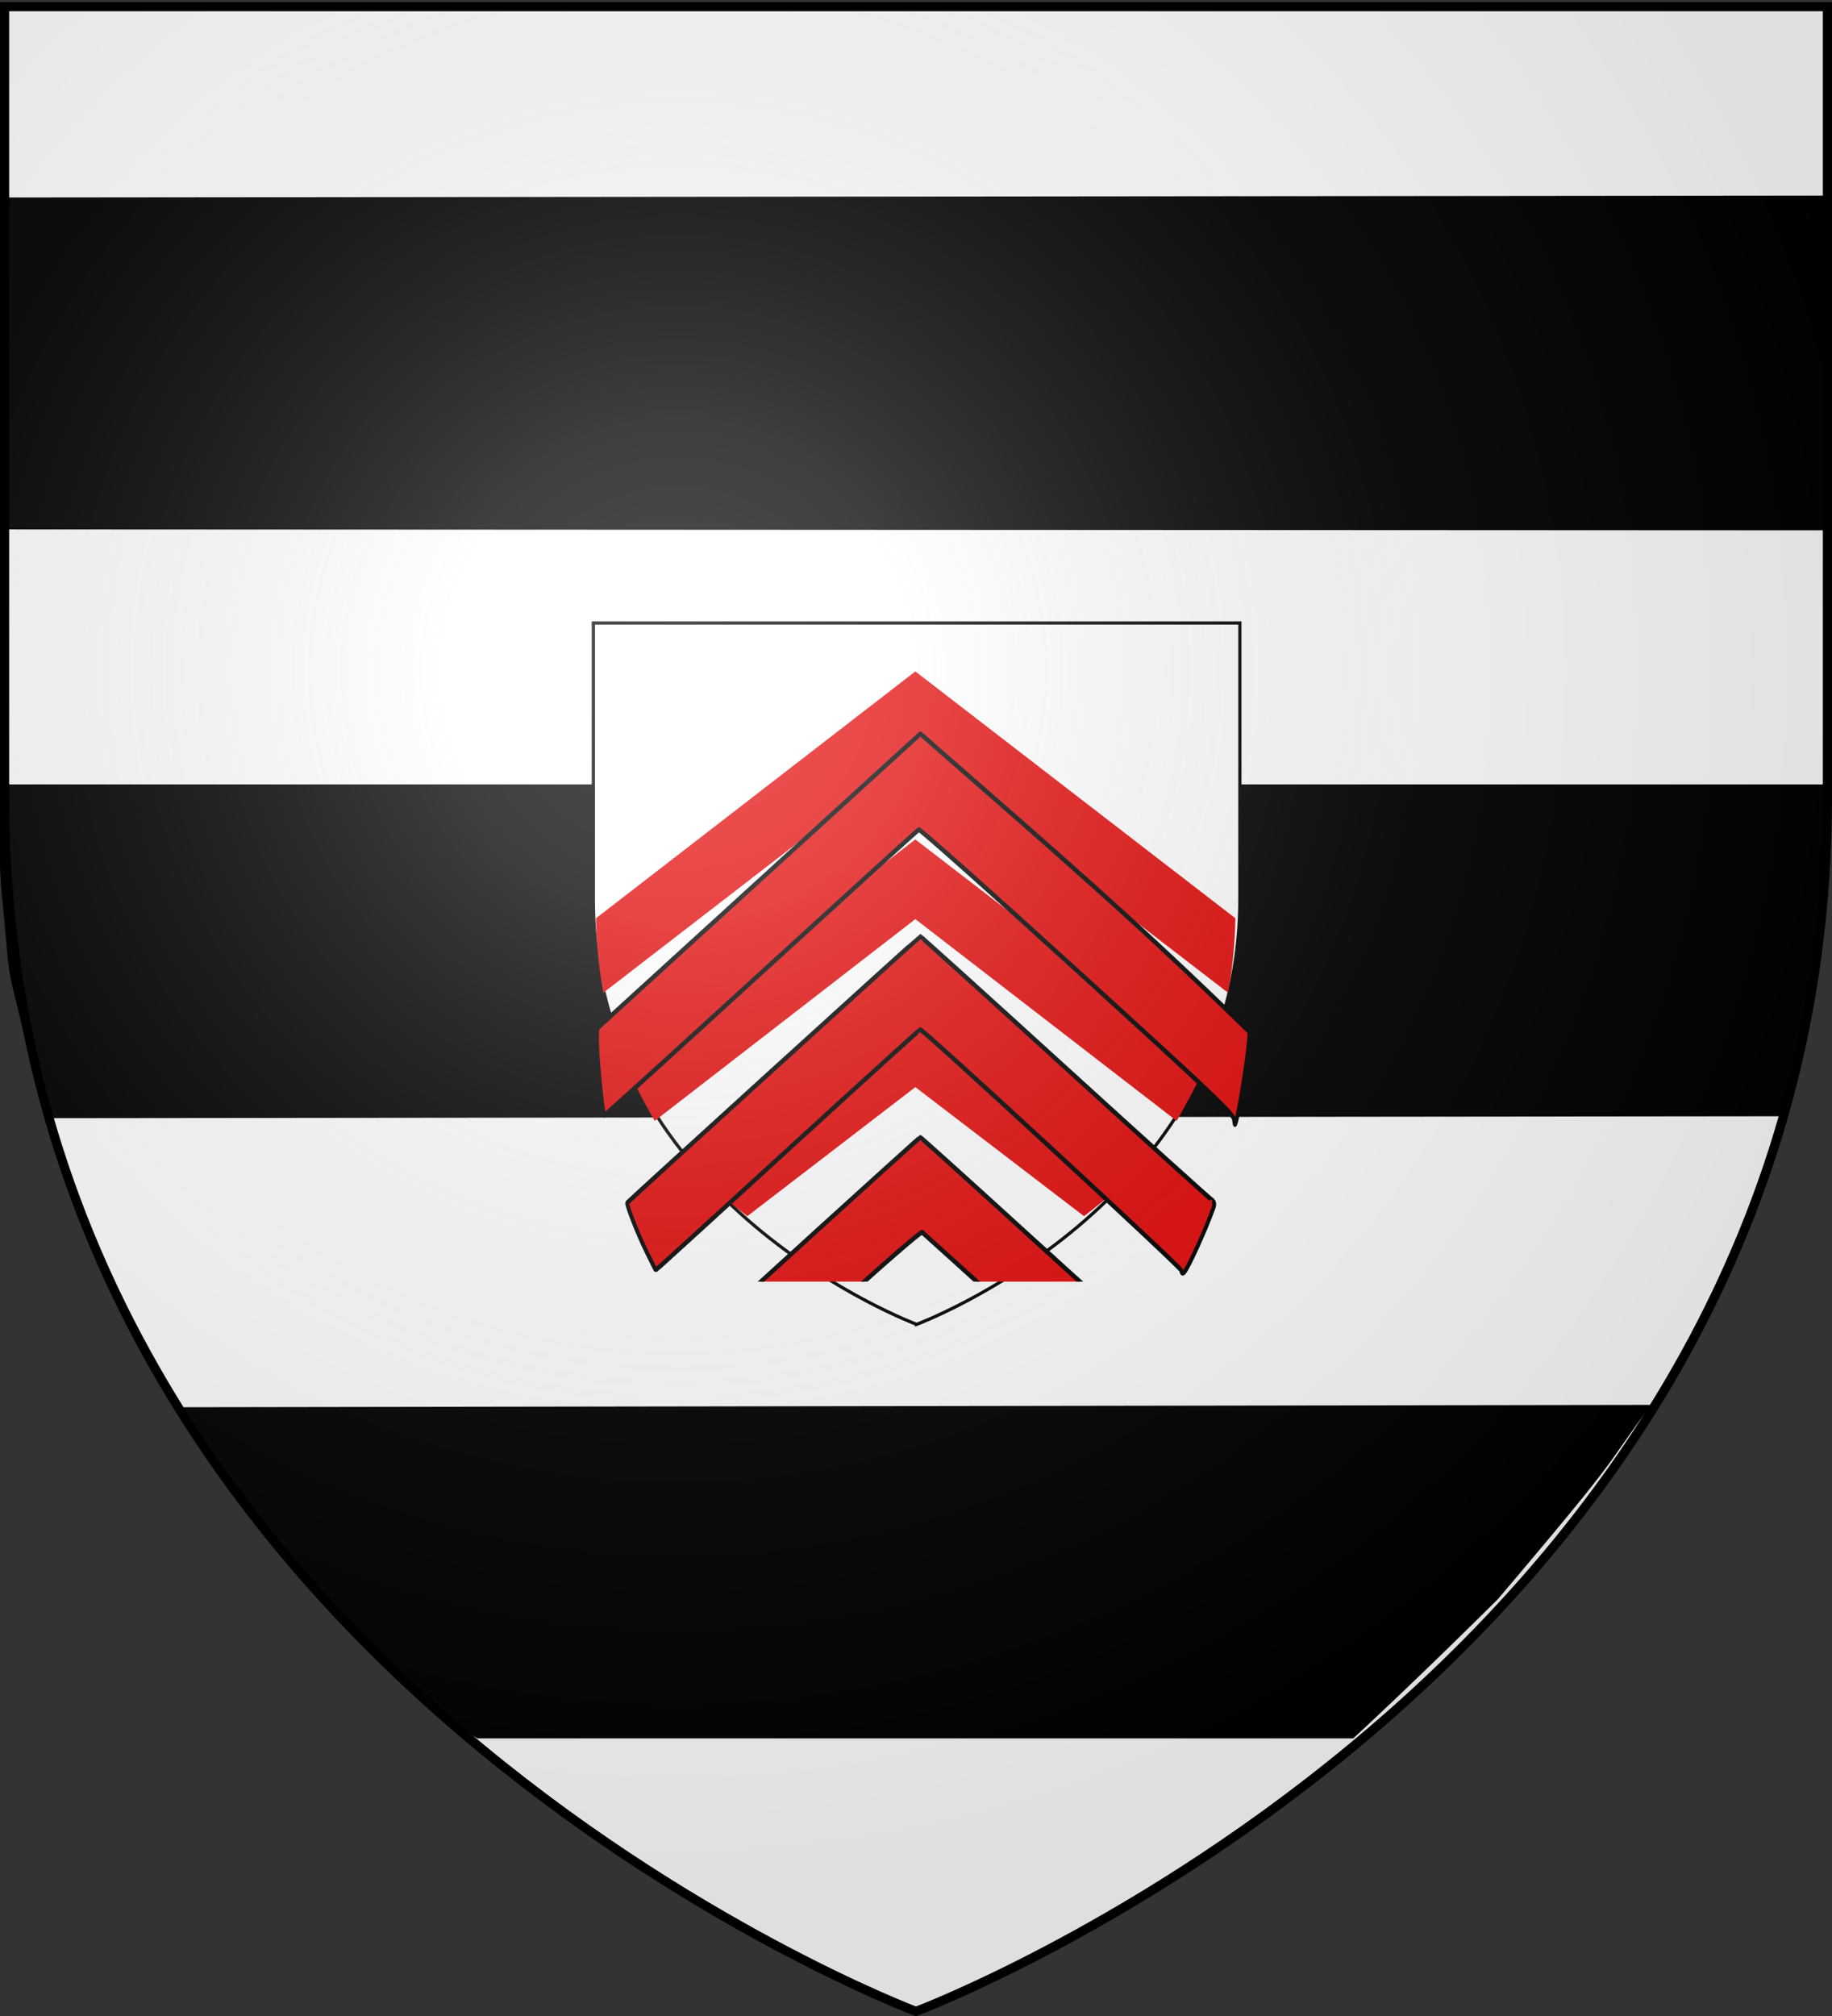
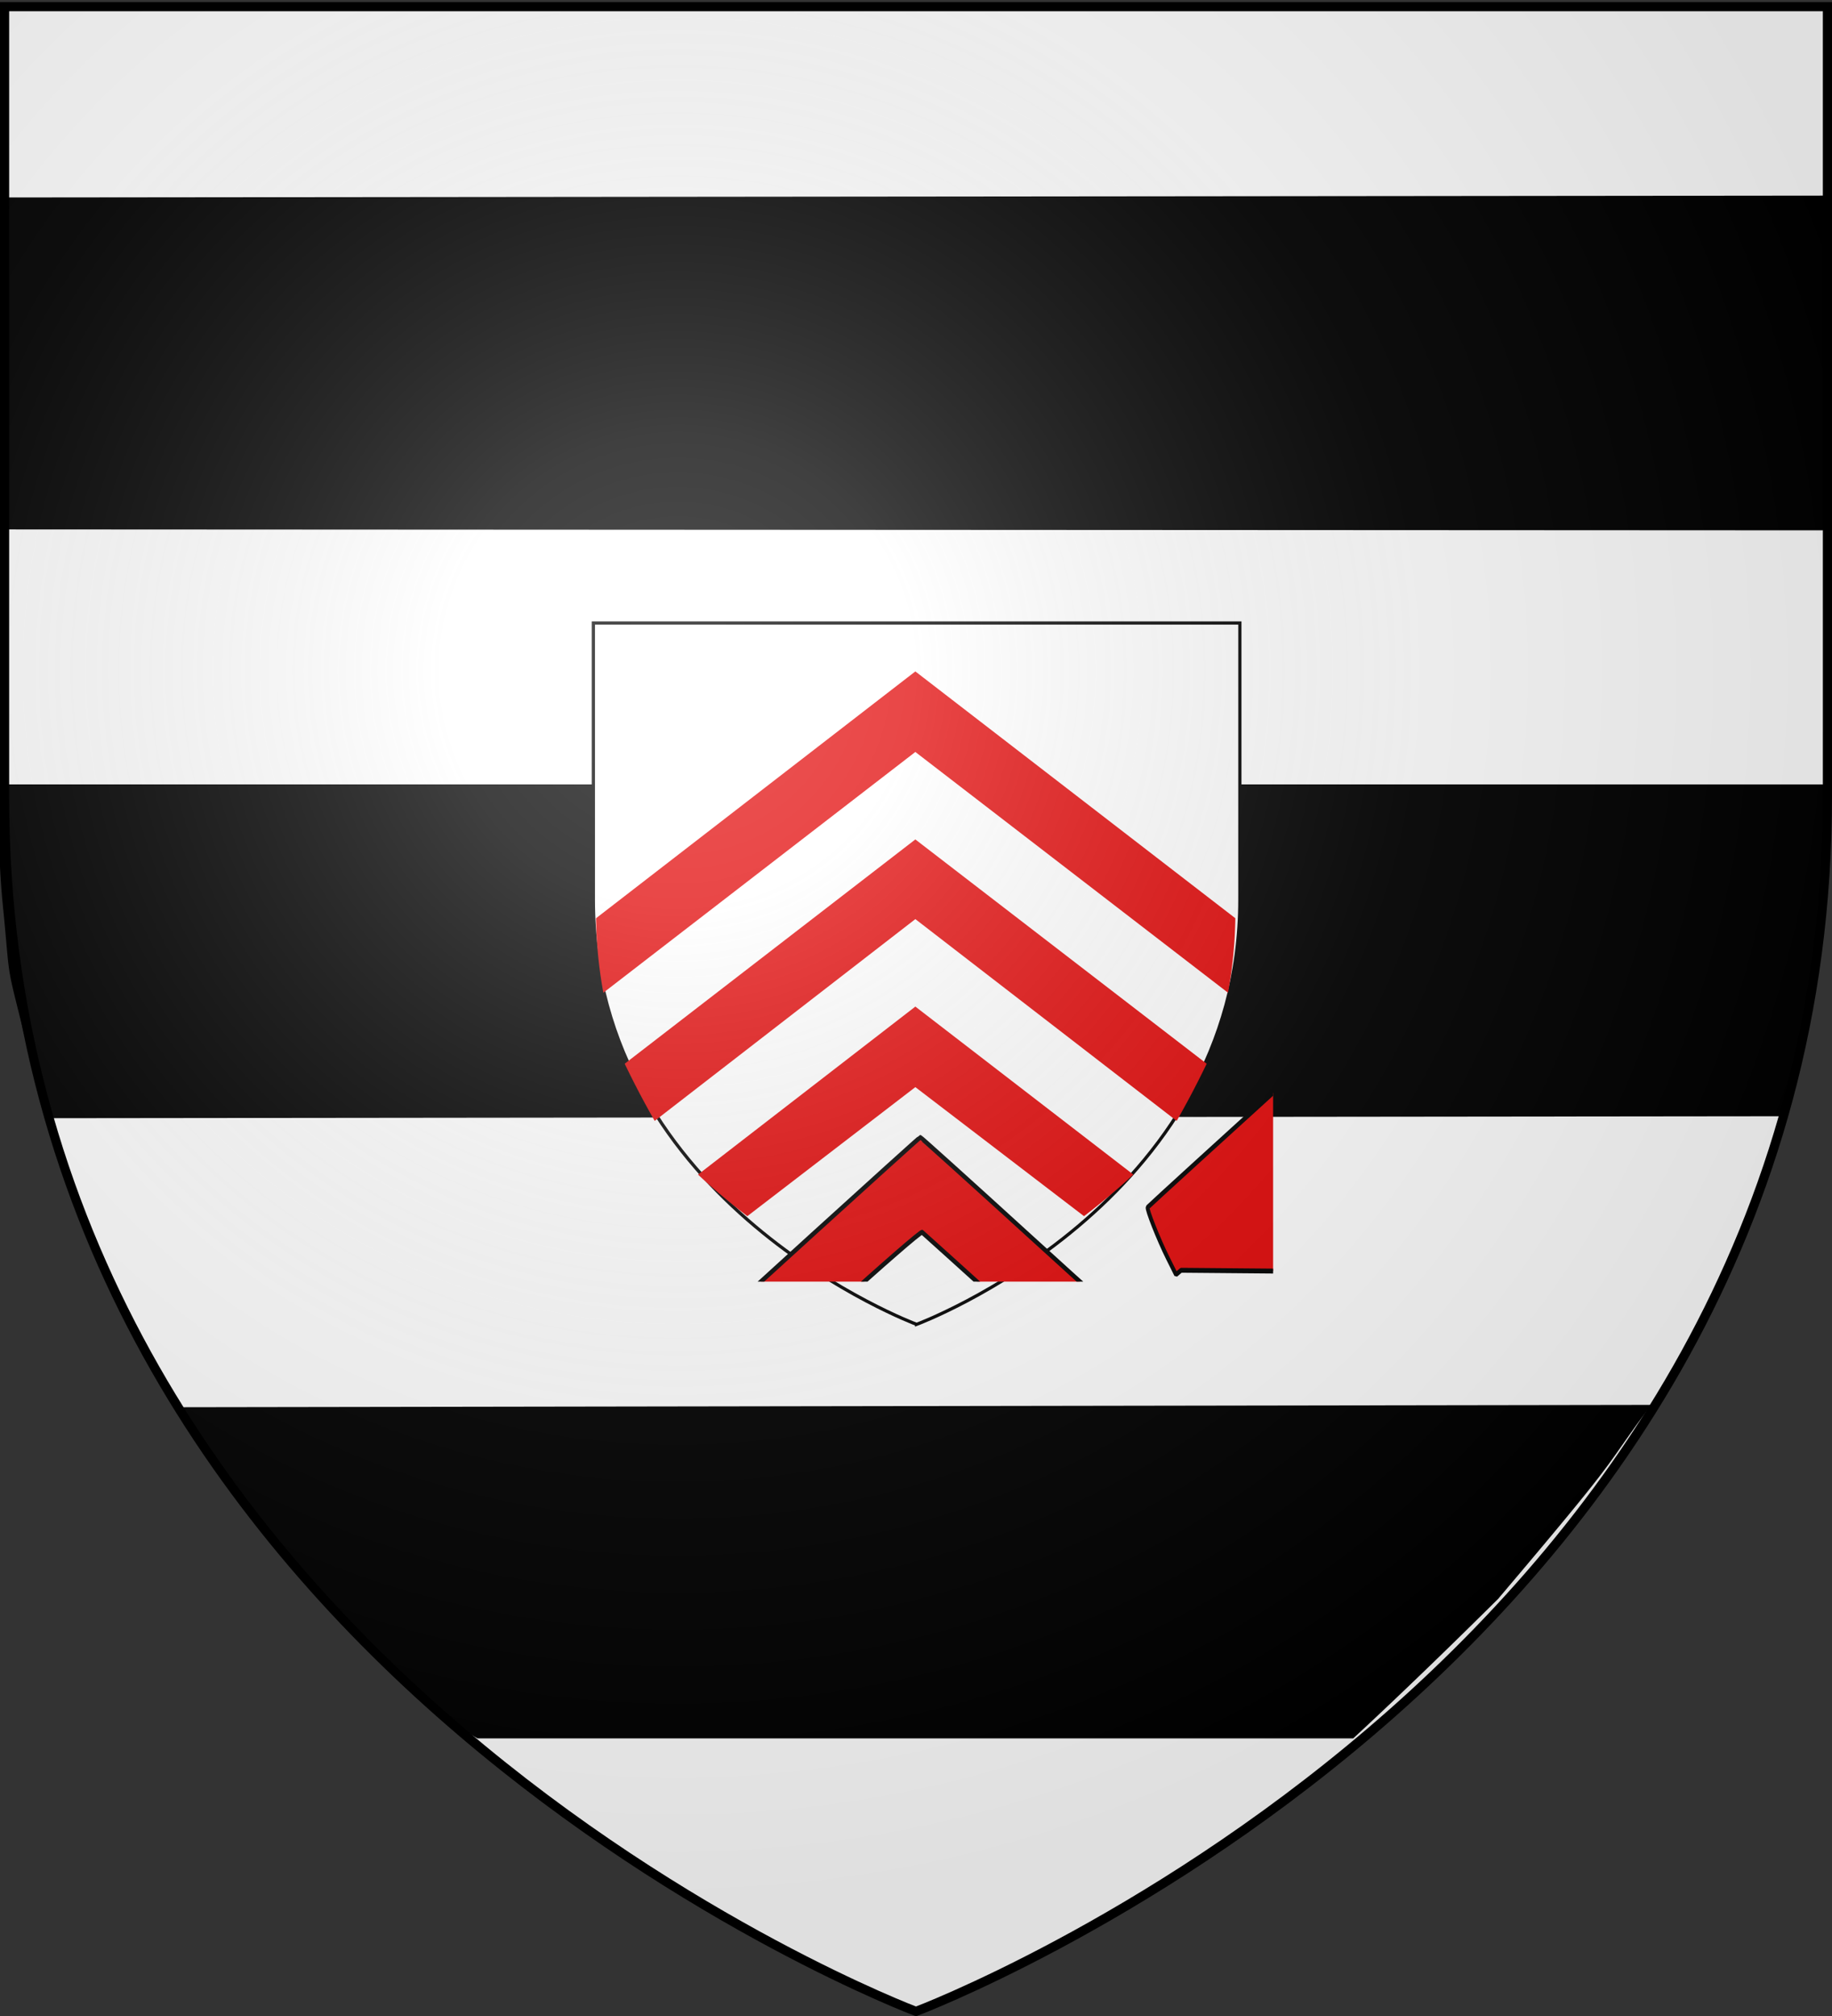
<svg xmlns="http://www.w3.org/2000/svg" xmlns:xlink="http://www.w3.org/1999/xlink" width="600" height="660" version="1.0">
  <rect width="100%" height="100%" fill="#333333" stroke="none" />
  <desc>Flag of Canton of Valais (Wallis)</desc>
  <defs>
    <clipPath id="f" clipPathUnits="userSpaceOnUse">
      <path d="M-2.931-1.211H10.81v4.648H-2.931z" />
    </clipPath>
    <clipPath id="e" clipPathUnits="userSpaceOnUse">
      <path d="M316.063 284.606h113.386V148.543H316.063z" clip-rule="evenodd" />
    </clipPath>
    <clipPath id="d" clipPathUnits="userSpaceOnUse">
      <path d="M.03 0h1488.18v595.26H.03z" />
    </clipPath>
    <clipPath id="c" clipPathUnits="userSpaceOnUse">
      <path d="M316.063 284.606h113.386V148.543H316.063z" clip-rule="evenodd" />
    </clipPath>
    <radialGradient xlink:href="#b" id="g" cx="221.445" cy="226.331" r="300" fx="221.445" fy="226.331" gradientTransform="matrix(1.353 0 0 1.349 -77.63 -85.747)" gradientUnits="userSpaceOnUse" />
    <linearGradient id="b">
      <stop offset="0" style="stop-color:white;stop-opacity:.314" />
      <stop offset=".19" style="stop-color:white;stop-opacity:.251" />
      <stop offset=".6" style="stop-color:#6b6b6b;stop-opacity:.125" />
      <stop offset="1" style="stop-color:black;stop-opacity:.125" />
    </linearGradient>
  </defs>
  <g style="display:inline">
    <path d="M300 658.5s298.5-112.32 298.5-397.772V2.176H1.5v258.552C1.5 546.18 300 658.5 300 658.5" style="fill:#fff;fill-opacity:1;fill-rule:evenodd;stroke:none;stroke-width:1px;stroke-linecap:butt;stroke-linejoin:miter;stroke-opacity:1" />
    <g style="fill:#000">
      <g style="fill:#000;display:inline">
        <g style="fill:#000;stroke:#000;stroke-width:2.946;stroke-miterlimit:4;stroke-dasharray:none;stroke-opacity:1">
          <path d="M1.608 226.77s-.62 18.462 1.218 36.285c2.385 23.118 1.047 17.862 5.494 35.026.819 3.158 7.953 31.114 7.953 31.114l567.574-.615c.32-.7 1.133-2.716 3.445-13.778.09-.435 1.68-7.105 1.77-7.55a634 634 0 0 0 5.403-31.447c1.818-12.553 1.925-22.142 2.396-29.368.874-13.422.897-18.693.617-19.668zM.39 41.47v36.286c0 23.474.462 45.7.015 65.56l596.45.294c-.447-22.503-.594-42.674-.594-66.147v-36.58zM114.667 488.573c21.335 21.74 39.124 34.703 42.561 36.416h285.87s18.77-16.612 46.956-43.597c40.472-46.063 33.362-39.25 48.19-58.737l-477.629.731s34.512 46.077 54.052 65.187z" style="fill:#000;fill-opacity:1;fill-rule:evenodd;stroke:#000;stroke-width:2.946;stroke-linecap:butt;stroke-linejoin:miter;stroke-miterlimit:4;stroke-dasharray:none;stroke-opacity:1" transform="matrix(1 0 0 1.037 -.458 23.172)" />
        </g>
      </g>
    </g>
    <path d="M300.2 433.569S406.07 394.275 406.07 294.413V203.96H194.332v90.452c0 99.862 105.868 139.156 105.868 139.156z" style="fill:#fff;fill-opacity:1;fill-rule:evenodd;stroke:#000;stroke-width:1.057;stroke-linecap:butt;stroke-linejoin:miter;stroke-miterlimit:4;stroke-dasharray:none;stroke-opacity:1;display:inline" />
    <g clip-path="url(#c)" style="fill:#e20909" transform="matrix(2.016 0 0 -2.214 -447.595 748.46)">
      <g clip-path="url(#d)" style="fill:#e20909" transform="translate(-.603 -2.412)">
        <g clip-path="url(#e)" style="fill:#e20909">
          <g clip-path="url(#f)" style="fill:#e20909" transform="matrix(108.3 0 0 128.06 317.178 150.905)">
            <path d="M.5.705.98.42A.4.4 0 0 0 .969.334L.5.612.032.334A.4.4 0 0 0 .021.42z" style="fill:#e20909;fill-opacity:1;fill-rule:nonzero;stroke:none" />
            <path d="M.064.252.5.511.937.252A1 1 0 0 0 .892.186L.5.419.109.186a1 1 0 0 0-.045.066" style="fill:#e20909;fill-opacity:1;fill-rule:nonzero;stroke:none" />
            <path d="M.174.124.5.318.827.124A1 1 0 0 0 .753.076L.5.225.248.076a1 1 0 0 0-.074.048" style="fill:#e20909;fill-opacity:1;fill-rule:nonzero;stroke:none" />
-             <path d="M483.55 431.263c-.443-3.343-16.255-14.897-117.702-86.001-64.455-45.177-117.912-81.825-118.794-81.44-.882.384-54.106 37.638-118.276 82.787-64.17 45.148-117.033 82.103-117.474 82.12-1.23.05-5.59-33.608-5.493-42.393l.086-7.779 111.857-78.488c61.52-43.17 116.057-81.436 121.19-85.038l9.335-6.548c113.432 76.312 163.619 109.76 246.848 172.196-.244 10.97-7.98 46.354-9.946 51.512-1.03 2.698-1.161 2.623-1.631-.928z" style="opacity:1;fill:#e20909;fill-opacity:1;fill-rule:nonzero;stroke:#000;stroke-width:2.828;stroke-linecap:round;stroke-linejoin:bevel;stroke-miterlimit:4;stroke-dasharray:none;stroke-dashoffset:0;stroke-opacity:1" transform="matrix(.002 0 0 -.002 .011 1.05)" />
-             <path d="M443.832 518.24c-.56-2.119-193.214-138.975-195.638-138.975-.462 0-43.588 30.12-95.837 66.932-52.248 36.813-96.723 68.054-98.832 69.424l-3.835 2.491-6.258-9.673c-6.887-10.648-15.99-28.376-14.991-29.195 3.645-2.989 219.129-153.72 219.756-153.72.467 0 49.911 34.398 109.877 76.44s109.19 76.248 109.385 76.014c2.167 1.456.995 3.72.061 5.44-5.258 11.382-18.323 33.424-21.251 35.854-1.297 1.076-1.954.798-2.437-1.031z" style="opacity:1;fill:#e20909;fill-opacity:1;fill-rule:nonzero;stroke:#000;stroke-width:2.828;stroke-linecap:round;stroke-linejoin:bevel;stroke-miterlimit:4;stroke-dasharray:none;stroke-dashoffset:0;stroke-opacity:1" transform="matrix(.002 0 0 -.002 .011 1.05)" />
+             <path d="M443.832 518.24l-3.835 2.491-6.258-9.673c-6.887-10.648-15.99-28.376-14.991-29.195 3.645-2.989 219.129-153.72 219.756-153.72.467 0 49.911 34.398 109.877 76.44s109.19 76.248 109.385 76.014c2.167 1.456.995 3.72.061 5.44-5.258 11.382-18.323 33.424-21.251 35.854-1.297 1.076-1.954.798-2.437-1.031z" style="opacity:1;fill:#e20909;fill-opacity:1;fill-rule:nonzero;stroke:#000;stroke-width:2.828;stroke-linecap:round;stroke-linejoin:bevel;stroke-miterlimit:4;stroke-dasharray:none;stroke-dashoffset:0;stroke-opacity:1" transform="matrix(.002 0 0 -.002 .011 1.05)" />
            <path d="M111.007 578.3c-13.809-9.65-27.612-21.294-26.443-22.307 3.16-2.74 162.868-114.503 163.622-114.503.491 0 37.157 25.456 81.48 56.568 44.323 31.113 81.213 56.569 81.978 56.569 2.973 0 1.093 2.738-6.034 8.785-8.644 7.335-27.188 20.914-28.562 20.914-.518 0-29.067-19.593-63.442-43.54s-63.185-43.963-64.024-44.48c-.84-.52-30.113 19.054-65.054 43.495-34.94 24.442-63.847 44.451-64.235 44.466-.39.016-4.568-2.67-9.286-5.967z" style="opacity:1;fill:#e20909;fill-opacity:1;fill-rule:nonzero;stroke:#000;stroke-width:2.828;stroke-linecap:round;stroke-linejoin:bevel;stroke-miterlimit:4;stroke-dasharray:none;stroke-dashoffset:0;stroke-opacity:1" transform="matrix(.002 0 0 -.002 .011 1.05)" />
          </g>
        </g>
      </g>
    </g>
  </g>
  <path d="M300 658.5s298.5-112.32 298.5-397.772V2.176H1.5v258.552C1.5 546.18 300 658.5 300 658.5" style="opacity:1;fill:url(#g);fill-opacity:1;fill-rule:evenodd;stroke:none;stroke-width:1px;stroke-linecap:butt;stroke-linejoin:miter;stroke-opacity:1" />
  <path d="M300 658.5S1.5 546.18 1.5 260.728V2.176h597v258.552C598.5 546.18 300 658.5 300 658.5z" style="opacity:1;fill:none;fill-opacity:1;fill-rule:evenodd;stroke:#000;stroke-width:3;stroke-linecap:butt;stroke-linejoin:miter;stroke-miterlimit:4;stroke-dasharray:none;stroke-opacity:1" />
</svg>